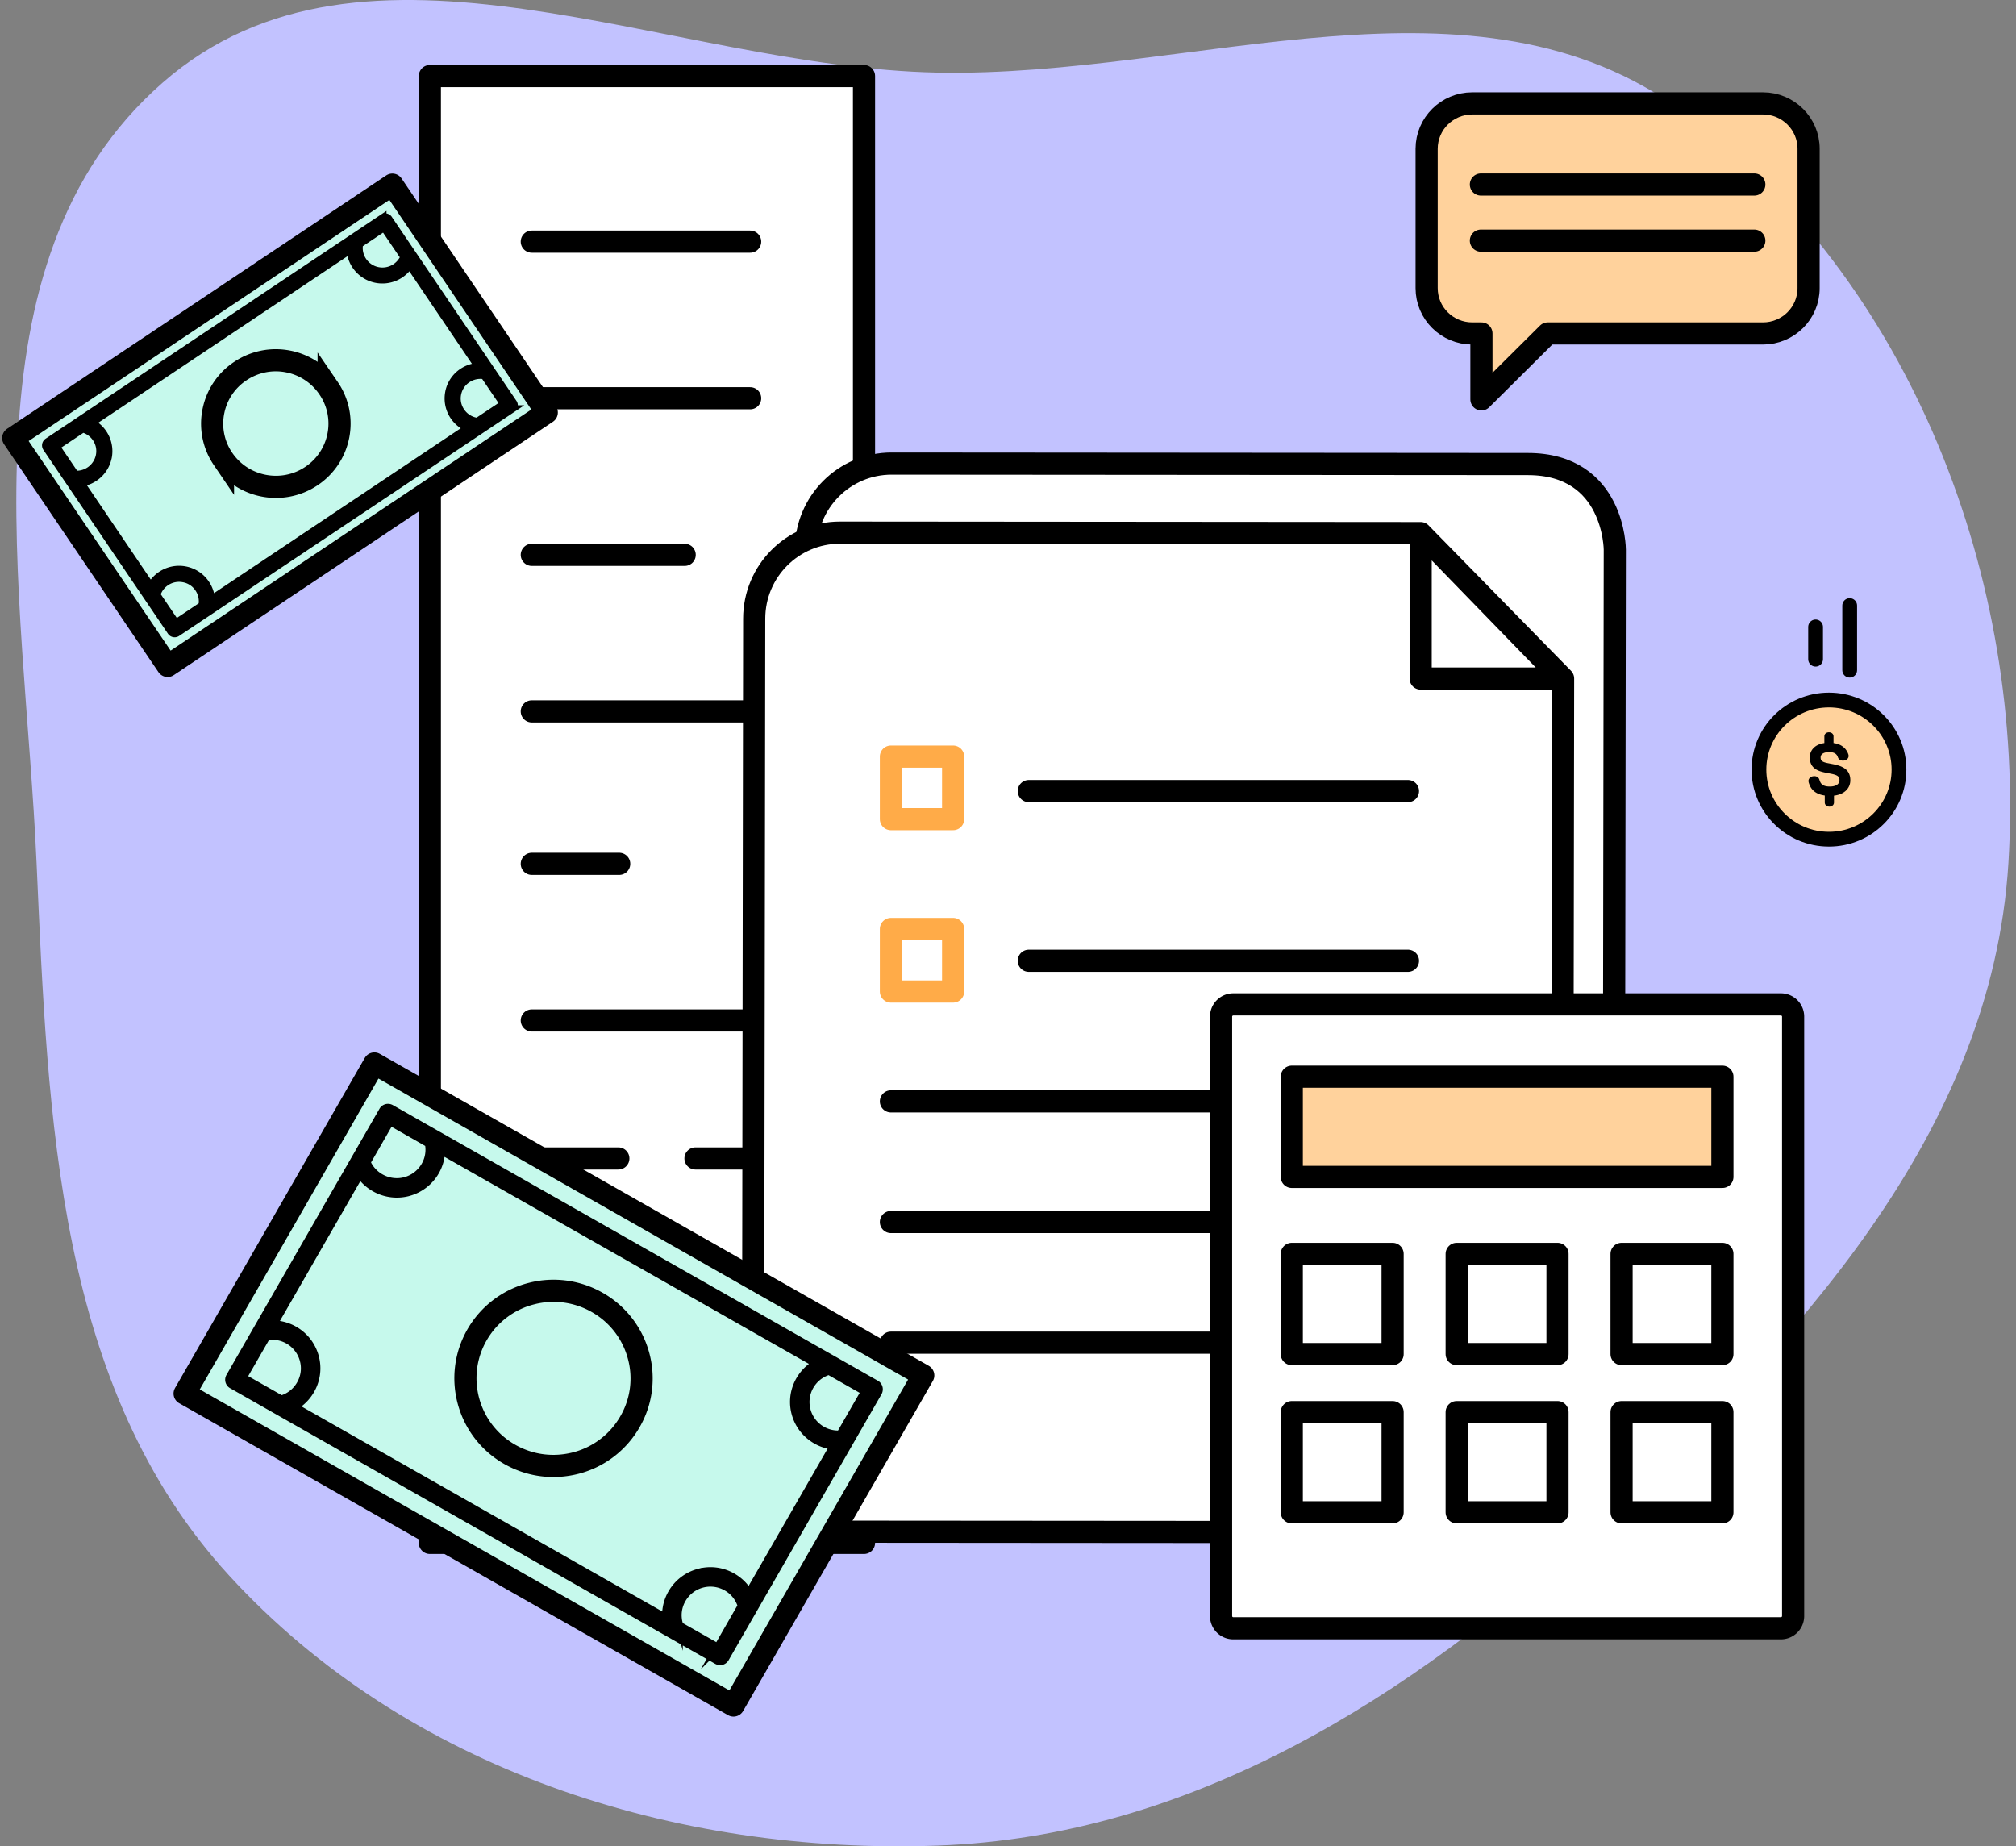
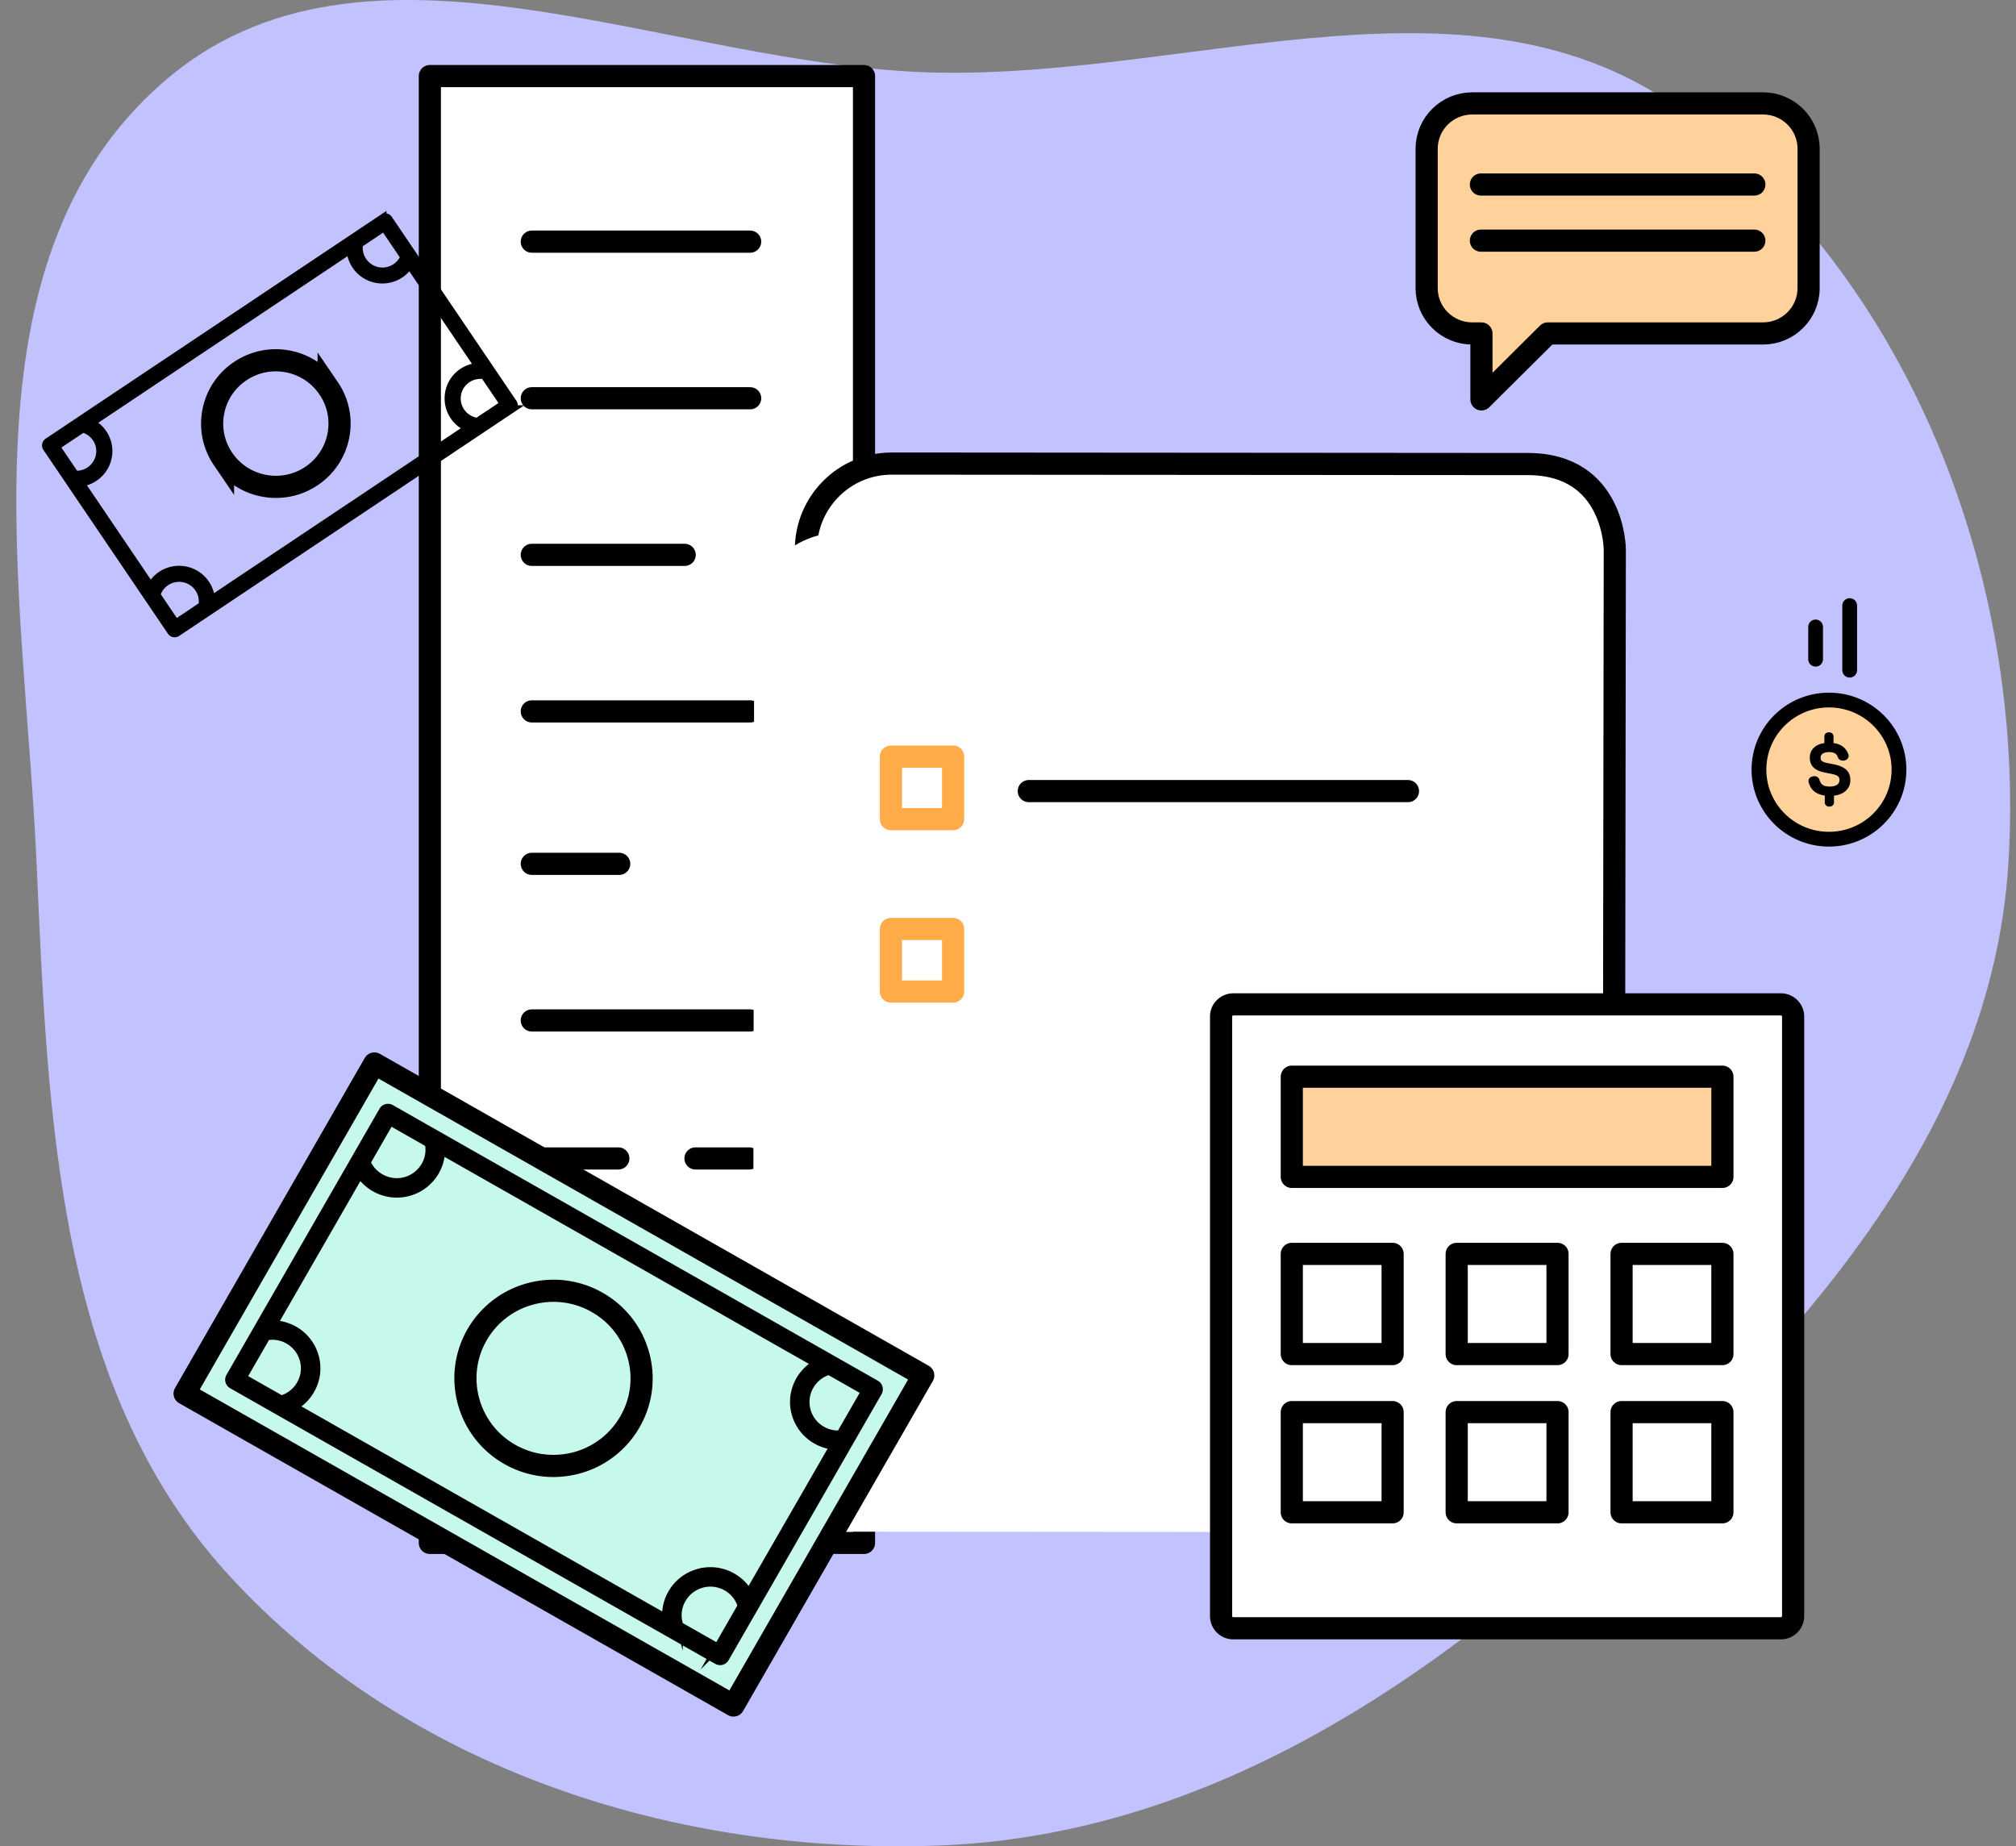
<svg xmlns="http://www.w3.org/2000/svg" width="273" height="250" fill="none">
  <rect width="100%" height="100%" fill="#808080" stroke="none" />
  <path fill-rule="evenodd" clip-rule="evenodd" d="M126.971 249.904c-35.525 1.282-71.829-10.273-95.932-36.557-23.358-25.472-24.536-61.882-26.087-96.501C3.292 79.808-5.8 35.597 21.98 11.232c27.425-24.052 68.612-2.1 104.99-1.4 35.057.675 72.775-15.496 101.046 5.368 30.788 22.722 46.313 63.308 43.959 101.646-2.249 36.616-28.775 65.092-55.719 89.816-25.369 23.279-54.969 42.004-89.286 43.242z" fill="#C2C2FF" />
  <path d="M117.001 10.3H58.209v198.616h58.792V10.3z" fill="#fff" stroke="#000" stroke-width="3" stroke-miterlimit="10" stroke-linecap="round" stroke-linejoin="round" />
  <path d="M72.014 32.72h29.569M72.014 53.926h29.569M72.014 75.131h20.702M72.014 96.327h29.569M72.014 116.969H83.85M72.014 138.174h29.569M72.014 156.859h11.72M94.18 156.859h7.288" stroke="#000" stroke-width="3" stroke-miterlimit="10" stroke-linecap="round" stroke-linejoin="round" />
  <path d="M93.312 185.535c0-3.022-2.27-3.885-4.726-4.37l-1.303-.246c-1.924-.353-2.075-.881-2.075-1.577 0-.908.878-1.454 2.341-1.454 1.738 0 2.181.819 2.367 1.427l.018.053c.222.538.727.855 1.357.855.16 0 .31-.027.425-.044.683-.124 1.153-.635 1.153-1.234 0-.149-.027-.299-.089-.44-.346-1.049-1.33-2.696-4.034-3.075v-1.797c0-1.498-2.5-1.498-2.5 0v1.806c-2.908.423-3.981 2.282-3.981 3.894 0 2.942 2.19 3.762 4.326 4.176l1.41.282c2.004.379 2.359.872 2.359 1.762 0 1.083-.976 1.735-2.625 1.735-2.128 0-2.562-.898-2.855-1.912-.168-.555-.709-.916-1.374-.916-.142 0-.257.018-.399.044l-.044.009c-.692.15-1.153.661-1.153 1.26 0 .114.018.211.036.291l.017.088c.31.978.993 3.118 4.398 3.594v1.885c0 .749.63 1.146 1.25 1.146s1.25-.397 1.25-1.146v-1.85c2.704-.343 4.451-1.955 4.451-4.246z" fill="#FF9214" />
  <path d="M206.897 62.836l-86.151-.064c-6.413 0-11.614 5.212-11.614 11.658l-.159 111.928c-.016 6.446 5.185 11.69 11.598 11.69l86.326.064c6.413 0 11.614-5.212 11.614-11.658l.16-112.024s0-11.594-11.774-11.594z" fill="#fff" stroke="#000" stroke-width="3" stroke-miterlimit="10" stroke-linecap="round" stroke-linejoin="round" />
-   <path d="M171.499 173.563c0-3.624-2.696-4.667-5.599-5.244l-1.548-.288c-2.281-.433-2.457-1.059-2.457-1.893 0-1.09 1.037-1.748 2.776-1.748 2.058 0 2.585.979 2.808 1.716l.016.064c.255.642.861 1.027 1.611 1.027.192 0 .367-.032.495-.048.797-.145 1.372-.754 1.372-1.476 0-.176-.032-.352-.096-.529-.415-1.251-1.579-3.239-4.786-3.688v-2.149c0-1.796-2.967-1.796-2.967 0v2.165c-3.446.513-4.723 2.742-4.723 4.682 0 3.528 2.585 4.506 5.121 5.003l1.675.337c2.378.465 2.792 1.043 2.792 2.117 0 1.299-1.164 2.085-3.111 2.085-2.52 0-3.047-1.075-3.382-2.294-.207-.673-.845-1.106-1.627-1.106-.176 0-.303.016-.479.048l-.047.016c-.814.177-1.357.786-1.357 1.507 0 .145.032.257.048.353l.032.112c.367 1.171 1.181 3.737 5.217 4.314v2.261c0 .898.75 1.363 1.484 1.363s1.483-.465 1.483-1.363v-2.213c3.175-.449 5.249-2.389 5.249-5.131z" fill="#02CEAA" />
  <path d="M146.314 120.743h51.349M146.314 144.083h51.349" stroke="#000" stroke-width="3" stroke-miterlimit="10" stroke-linecap="round" stroke-linejoin="round" />
-   <path d="M136.068 116.439h-8.423v8.467h8.423v-8.467zM136.068 139.78h-8.423v8.466h8.423v-8.466z" fill="#fff" stroke="#000" stroke-width="3" stroke-miterlimit="10" stroke-linecap="round" stroke-linejoin="round" />
-   <path d="M146.314 97.768h51.349" stroke="#000" stroke-width="3" stroke-miterlimit="10" stroke-linecap="round" stroke-linejoin="round" />
  <path d="M136.068 93.1h-8.423v8.466h8.423v-8.467z" fill="#fff" stroke="#000" stroke-width="3" stroke-miterlimit="10" stroke-linecap="round" stroke-linejoin="round" />
  <path d="M192.381 72.187l-78.637-.064c-6.413 0-11.614 5.211-11.614 11.657l-.159 111.929c-.016 6.446 5.185 11.689 11.598 11.689l86.326.065c6.413 0 11.614-5.212 11.614-11.658l.16-103.927-19.288-19.691z" fill="#fff" />
  <path d="M192.381 91.88V72.187l19.128 19.693h-19.128z" fill="#fff" />
-   <path d="M192.381 72.187l-78.637-.064c-6.413 0-11.614 5.211-11.614 11.657l-.159 111.929c-.016 6.446 5.185 11.689 11.598 11.689l86.326.065c6.413 0 11.614-5.212 11.614-11.658l.16-103.927-19.288-19.691zm0 0V91.88h19.128l-19.128-19.693zM139.314 130.093h51.349M120.645 165.468h70.02M120.645 149.13h70.02M120.645 181.806h70.02" stroke="#000" stroke-width="3" stroke-miterlimit="10" stroke-linecap="round" stroke-linejoin="round" />
  <path d="M129.068 125.79h-8.423v8.467h8.423v-8.467z" fill="#fff" stroke="#FFAB48" stroke-width="3" stroke-miterlimit="10" stroke-linecap="round" stroke-linejoin="round" />
  <path d="M139.314 107.118h51.349" stroke="#000" stroke-width="3" stroke-miterlimit="10" stroke-linecap="round" stroke-linejoin="round" />
  <path d="M129.068 102.449h-8.423v8.467h8.423v-8.467z" fill="#fff" stroke="#FFAB48" stroke-width="3" stroke-miterlimit="10" stroke-linecap="round" stroke-linejoin="round" />
  <path d="M241.159 220.477h-74.146a1.653 1.653 0 01-1.659-1.649v-81.179c0-.911.742-1.649 1.659-1.649h74.146c.917 0 1.66.738 1.66 1.649v81.179a1.66 1.66 0 01-1.66 1.649z" fill="#fff" stroke="#000" stroke-width="3" stroke-miterlimit="10" stroke-linecap="round" stroke-linejoin="round" />
  <path d="M233.242 145.79H174.93v13.567h58.312V145.79z" fill="#FFD29C" stroke="#000" stroke-width="3" stroke-miterlimit="10" stroke-linecap="round" stroke-linejoin="round" />
  <path d="M188.583 169.783H174.93v13.567h13.653v-13.567zM210.913 169.783H197.26v13.567h13.653v-13.567zM233.241 169.783h-13.653v13.567h13.653v-13.567zM188.583 191.208H174.93v13.567h13.653v-13.567zM210.913 191.208H197.26v13.567h13.653v-13.567zM233.241 191.208h-13.653v13.567h13.653v-13.567z" fill="#fff" stroke="#000" stroke-width="3" stroke-miterlimit="10" stroke-linecap="round" stroke-linejoin="round" />
  <path d="M199.37 14h39.365c3.413 0 6.179 2.748 6.179 6.14v18.873c0 3.392-2.766 6.14-6.179 6.14h-29.14l-8.984 8.927v-8.927h-1.241c-3.413 0-6.179-2.748-6.179-6.14V20.14c.008-3.392 2.774-6.14 6.179-6.14z" fill="#FFD29C" stroke="#000" stroke-width="3" stroke-miterlimit="10" stroke-linecap="round" stroke-linejoin="round" />
  <path d="M237.565 24.984h-37.026M237.565 32.584h-37.026" stroke="#000" stroke-width="3" stroke-miterlimit="10" stroke-linecap="round" stroke-linejoin="round" />
-   <path d="M1.791 59.31L22.698 90.17l51.343-34.309L53.134 25 1.791 59.31z" fill="#C6F9EC" stroke="#000" stroke-width="3" stroke-miterlimit="10" stroke-linecap="round" stroke-linejoin="round" />
  <path d="M44.505 52.58a8.454 8.454 0 011.312 6.423 8.526 8.526 0 01-3.65 5.464c-3.943 2.638-9.316 1.594-11.971-2.331a8.467 8.467 0 01-1.28-6.54 8.496 8.496 0 013.627-5.347 8.609 8.609 0 016.47-1.303 8.58 8.58 0 015.492 3.635z" stroke="#000" stroke-width="3" stroke-miterlimit="10" />
  <path d="M51.838 29.49l-41.04 27.424c-.032.016-.056.04-.087.063L6.452 59.82a.597.597 0 00-.158.825L23.156 85.53a.597.597 0 00.821.165l45.378-30.32a.608.608 0 00.253-.37V55a.576.576 0 00-.087-.44L52.659 29.671a.576.576 0 00-.821-.18zM7.614 60.464l3.595-2.402a3.181 3.181 0 011.785 1.272c.475.698.648 1.538.482 2.363 0 .015-.008.023-.008.039a3.186 3.186 0 01-3.27 2.505h-.017l-2.567-3.777zM23.81 84.37l-2.591-3.832a3.158 3.158 0 013.642-2.19 3.104 3.104 0 012.023 1.335c.458.675.632 1.491.49 2.3l-3.564 2.386zm44.39-29.662l-3.603 2.403c-.047-.024-.094-.055-.142-.063a3.123 3.123 0 01-2.023-1.335 3.095 3.095 0 01-.482-2.363 3.13 3.13 0 011.344-2.01 3.121 3.121 0 012.291-.487l2.615 3.855zm-3.437-5.072a4.357 4.357 0 00-2.133.723 4.29 4.29 0 00-1.833 2.708c0 .016-.008.04-.008.055a4.299 4.299 0 00.663 3.25 4.369 4.369 0 001.913 1.57L28.608 81.167a4.351 4.351 0 00-3.517-3.972 4.366 4.366 0 00-4.67 2.182l-9.473-13.99c1.786-.244 3.295-1.594 3.674-3.408 0-.015.008-.039.016-.055a4.325 4.325 0 00-.664-3.258 4.32 4.32 0 00-1.58-1.413L47.429 33.84a4.35 4.35 0 003.516 3.965 4.379 4.379 0 004.511-1.923l9.308 13.755zm-10.05-14.838a3.18 3.18 0 01-3.532 1.869c-1.691-.33-2.805-1.948-2.513-3.62l3.342-2.237 2.703 3.988z" fill="#000" stroke="#000" stroke-miterlimit="10" />
  <path d="M50.695 144L25 188.696l74.328 42.239 25.696-44.696L50.695 144z" fill="#C6F9EC" stroke="#000" stroke-width="3" stroke-miterlimit="10" stroke-linecap="round" stroke-linejoin="round" />
  <path d="M85.303 192.519a11.859 11.859 0 01-7.214 5.559c-3.09.824-6.29.424-9.055-1.146-5.713-3.243-7.696-10.505-4.44-16.181a11.853 11.853 0 017.371-5.59 11.911 11.911 0 018.897 1.185 11.802 11.802 0 015.594 7.176 11.672 11.672 0 01-1.153 8.997z" stroke="#000" stroke-width="3" stroke-miterlimit="10" />
  <path d="M118.631 187.393l-59.402-33.752c-.04-.031-.08-.047-.127-.071l-6.155-3.501a.829.829 0 00-1.122.306L31.1 186.419a.813.813 0 00.308 1.115l65.684 37.324c.19.102.403.133.617.086h.015a.854.854 0 00.498-.377l20.725-36.044c.214-.408.079-.911-.316-1.13zM52.837 151.89l5.199 2.96a4.266 4.266 0 01-.498 2.976 4.399 4.399 0 01-2.655 2.049c-.016.008-.04.008-.055.015-2.078.534-4.283-.533-5.136-2.496 0-.008-.008-.008-.008-.016l3.153-5.488zm-19.912 34.631l3.192-5.543a4.37 4.37 0 014.97 3.149c.316 1.13.158 2.3-.426 3.313a4.33 4.33 0 01-2.568 2.017l-5.168-2.936zm64.262 36.515l-5.207-2.959c0-.071.008-.15-.016-.22a4.299 4.299 0 01.427-3.313 4.397 4.397 0 015.99-1.626 4.299 4.299 0 012.014 2.528l-3.208 5.59zm4.219-7.348a5.985 5.985 0 00-2.22-2.191 5.974 5.974 0 00-4.504-.596c-.023.008-.055.015-.079.023a5.992 5.992 0 00-3.65 2.811 5.927 5.927 0 00-.782 3.321l-50.3-28.586c2.314-1.334 3.54-4.09 2.804-6.767-.71-2.591-3.01-4.318-5.586-4.42l11.647-20.248a6.086 6.086 0 006.503 2.441c.023-.008.055-.015.079-.023a6.03 6.03 0 003.658-2.811 5.97 5.97 0 00.798-2.811l50.719 28.814c-2.307 1.334-3.532 4.082-2.797 6.76.664 2.418 2.757 4.121 5.167 4.38l-11.457 19.903zm12.366-21.496c-2.054.125-3.951-1.202-4.496-3.211-.624-2.285.703-4.648 2.979-5.323l4.843 2.755-3.326 5.779z" fill="#000" stroke="#000" stroke-miterlimit="10" />
  <path d="M247.673 113.632c5.237 0 9.482-4.218 9.482-9.421 0-5.204-4.245-9.422-9.482-9.422-5.237 0-9.482 4.218-9.482 9.422 0 5.203 4.245 9.421 9.482 9.421z" fill="#FFD29C" stroke="#000" stroke-width="2" stroke-miterlimit="10" stroke-linecap="round" stroke-linejoin="round" />
  <path d="M250.566 105.647c0-1.499-1.13-1.931-2.347-2.174l-.648-.126c-.956-.173-1.027-.44-1.027-.785 0-.456.434-.722 1.161-.722.862 0 1.083.408 1.178.706l.008.024c.11.267.363.424.671.424a.732.732 0 00.206-.024c.339-.063.568-.314.568-.612a.708.708 0 00-.039-.22c-.174-.518-.656-1.343-2.007-1.523v-.895c0-.746-1.24-.746-1.24 0v.895c-1.446.212-1.976 1.13-1.976 1.939 0 1.46 1.083 1.869 2.149 2.073l.704.141c.995.188 1.169.432 1.169.871 0 .542-.49.864-1.304.864-1.058 0-1.272-.447-1.422-.95-.087-.275-.356-.455-.679-.455a.885.885 0 00-.198.023h-.024c-.339.079-.569.33-.569.628 0 .055.008.102.016.142l.008.047c.15.487.49 1.546 2.181 1.782v.934c0 .369.316.565.624.565s.624-.196.624-.565v-.918c1.344-.15 2.213-.95 2.213-2.089z" fill="#000" />
  <path d="M245.863 84.89v4.372M250.479 90.746V82" stroke="#000" stroke-width="2" stroke-miterlimit="10" stroke-linecap="round" stroke-linejoin="round" />
</svg>